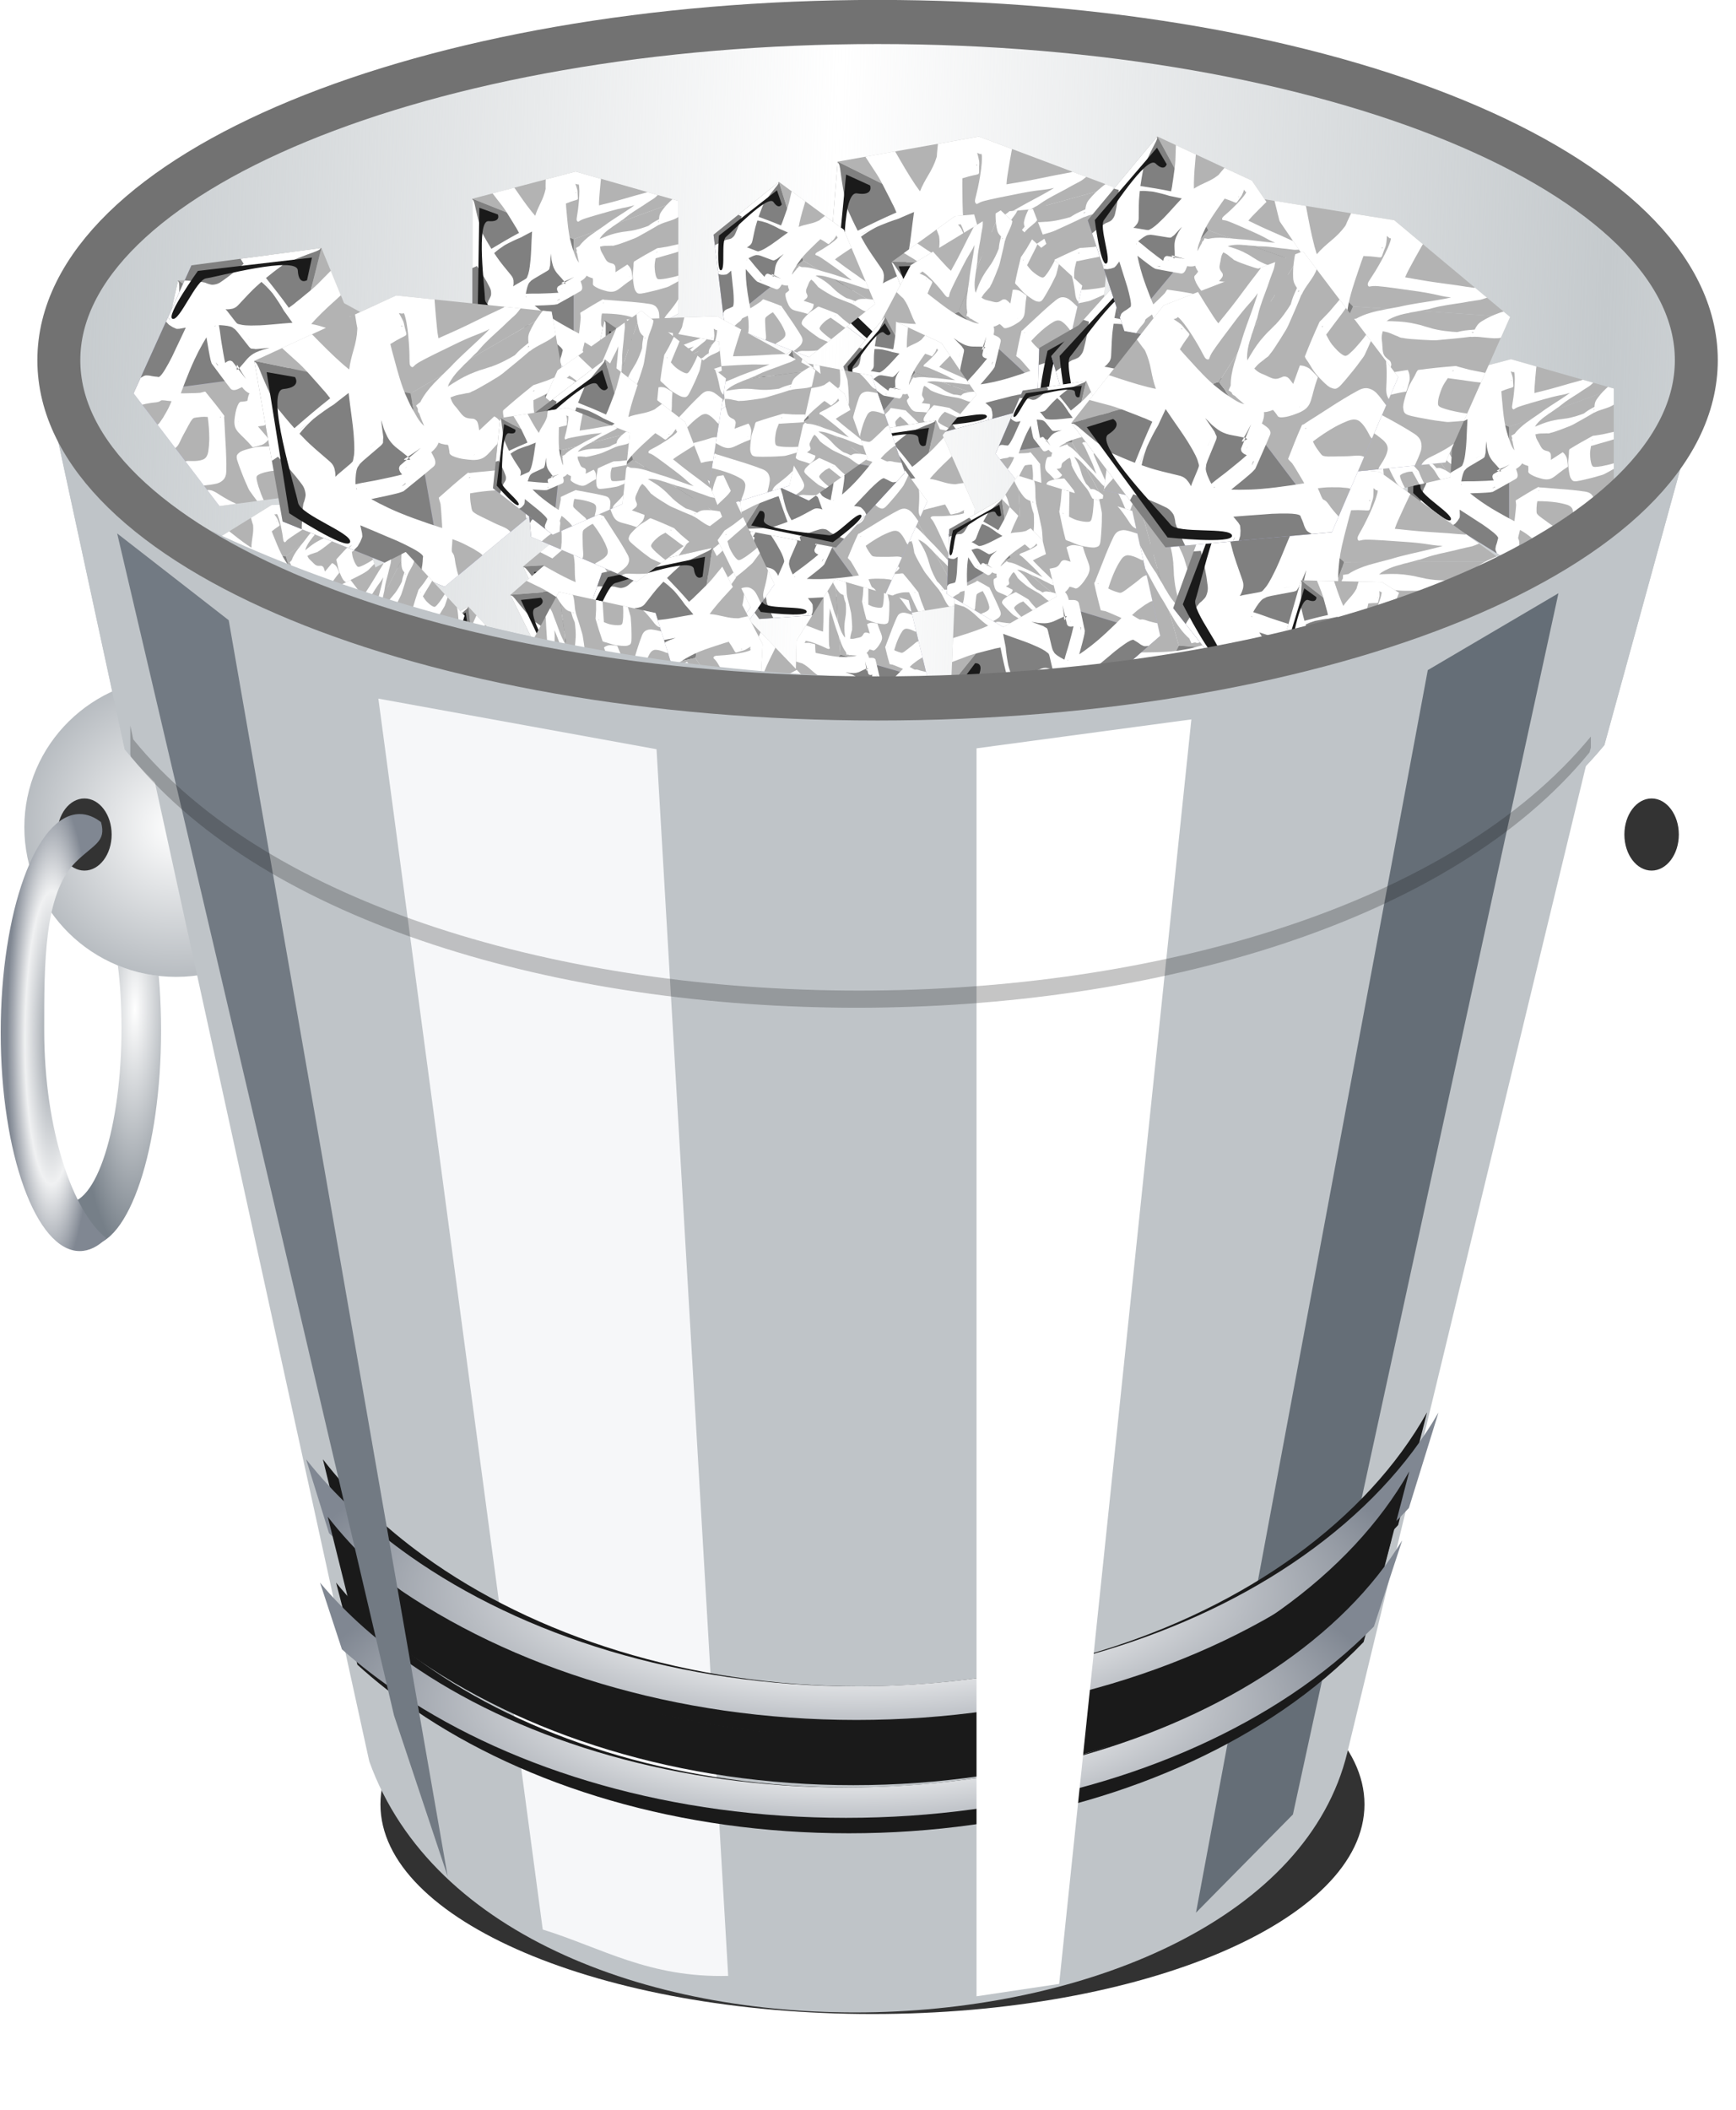
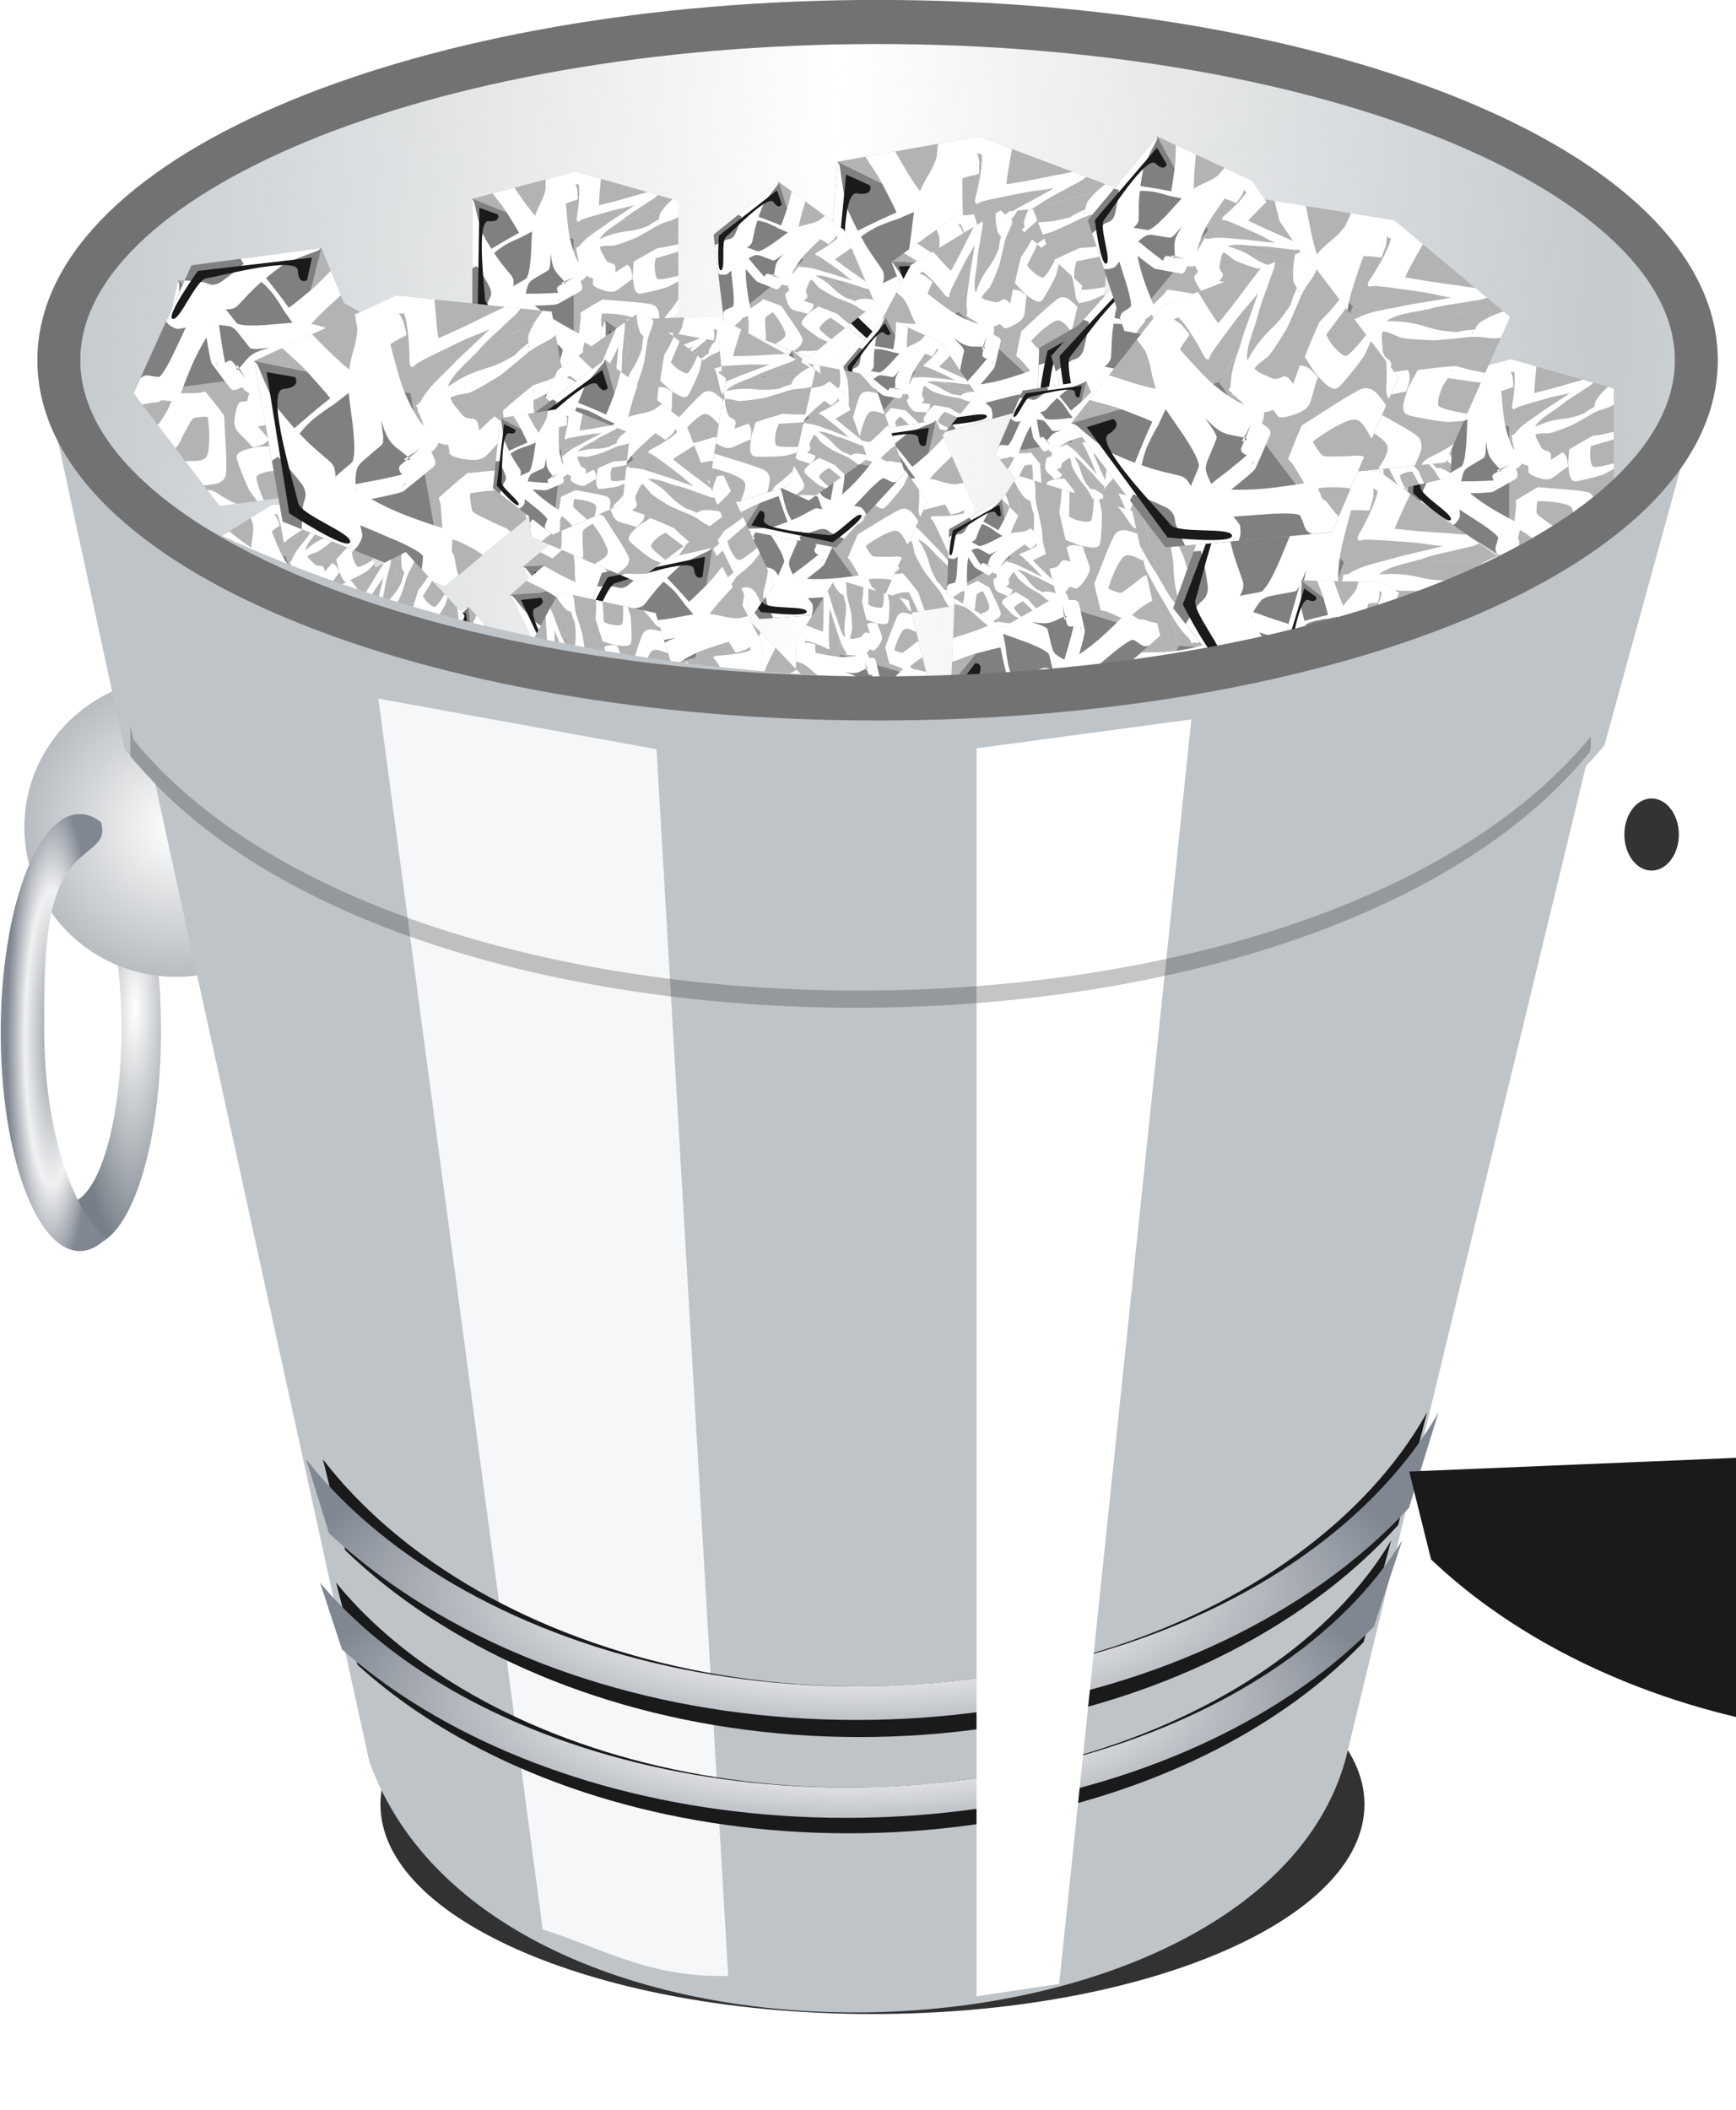
<svg xmlns="http://www.w3.org/2000/svg" xmlns:ns1="http://sodipodi.sourceforge.net/DTD/sodipodi-0.dtd" xmlns:ns2="http://www.inkscape.org/namespaces/inkscape" xmlns:xlink="http://www.w3.org/1999/xlink" id="svg2" ns1:docname="no ice bucket challenge.svg" viewBox="0 0 129.84 157.8" version="1.1" ns2:version="0.48.4 r9939">
  <defs id="defs4">
    <linearGradient id="linearGradient3947">
      <stop id="stop3949" style="stop-color:#9198a0" offset="0" />
      <stop id="stop3951" style="stop-color:#f0f1f2" offset=".598" />
      <stop id="stop3953" style="stop-color:#808792" offset="1" />
    </linearGradient>
    <linearGradient id="linearGradient3904">
      <stop id="stop3906" style="stop-color:#ffffff" offset="0" />
      <stop id="stop3908" style="stop-color:#767f88" offset="1" />
    </linearGradient>
    <linearGradient id="linearGradient3820">
      <stop id="stop3822" style="stop-color:#9198a0" offset="0" />
      <stop id="stop3828" style="stop-color:#f0f1f2" offset=".381" />
      <stop id="stop3824" style="stop-color:#808792" offset="1" />
    </linearGradient>
    <filter id="filter3812" height="1.127" width="1.464" color-interpolation-filters="sRGB" y="-.063" x="-.232" ns2:collect="always">
      <feGaussianBlur id="feGaussianBlur3814" stdDeviation="8.804" ns2:collect="always" />
    </filter>
    <filter id="filter3816" height="1.122" width="1.445" color-interpolation-filters="sRGB" y="-.061" x="-.223" ns2:collect="always">
      <feGaussianBlur id="feGaussianBlur3818" stdDeviation="8.765" ns2:collect="always" />
    </filter>
    <filter id="filter3838" ns2:collect="always" color-interpolation-filters="sRGB">
      <feGaussianBlur id="feGaussianBlur3840" stdDeviation="3.08" ns2:collect="always" />
    </filter>
    <filter id="filter3874" height="1.168" width="1.996" color-interpolation-filters="sRGB" y="-.084" x="-.498" ns2:collect="always">
      <feGaussianBlur id="feGaussianBlur3876" stdDeviation="11.622" ns2:collect="always" />
    </filter>
    <filter id="filter3890" height="1.079" width="1.323" color-interpolation-filters="sRGB" y="-.04" x="-.161" ns2:collect="always">
      <feGaussianBlur id="feGaussianBlur3892" stdDeviation="5.795" ns2:collect="always" />
    </filter>
    <filter id="filter3969" height="1.252" width="1.334" color-interpolation-filters="sRGB" y="-.126" x="-.167" ns2:collect="always">
      <feGaussianBlur id="feGaussianBlur3971" stdDeviation="0.986" ns2:collect="always" />
    </filter>
    <filter id="filter4111" ns2:collect="always" color-interpolation-filters="sRGB">
      <feGaussianBlur id="feGaussianBlur4113" stdDeviation="3.626" ns2:collect="always" />
    </filter>
    <filter id="filter4159" height="1.182" width="1.602" color-interpolation-filters="sRGB" y="-.091" x="-.301" ns2:collect="always">
      <feGaussianBlur id="feGaussianBlur4161" stdDeviation="2.808" ns2:collect="always" />
    </filter>
    <filter id="filter4745" ns2:collect="always" color-interpolation-filters="sRGB">
      <feGaussianBlur id="feGaussianBlur4747" stdDeviation="2.661" ns2:collect="always" />
    </filter>
    <filter id="filter4783" height="1.451" width="1.228" color-interpolation-filters="sRGB" y="-.226" x="-.114" ns2:collect="always">
      <feGaussianBlur id="feGaussianBlur4785" stdDeviation="12.183" ns2:collect="always" />
    </filter>
    <linearGradient id="linearGradient6999" y2="103.17" spreadMethod="reflect" gradientUnits="userSpaceOnUse" x2="-717.1" y1="96.815" x1="-914.91" ns2:collect="always">
      <stop id="stop4241" style="stop-color:#c5cacd" offset="0" />
      <stop id="stop4243" style="stop-color:#c5cacd;stop-opacity:0" offset="1" />
    </linearGradient>
    <radialGradient id="radialGradient7001" xlink:href="#linearGradient3904" gradientUnits="userSpaceOnUse" cy="197.87" cx="-944.78" gradientTransform="matrix(.387 .015 -.03 1.623 -499.16 -49.067)" r="39.54" ns2:collect="always" />
    <radialGradient id="radialGradient7003" xlink:href="#linearGradient3904" gradientUnits="userSpaceOnUse" cy="208.3" cx="-866.58" gradientTransform="matrix(1 0 0 .986 0 2.893)" r="39.54" ns2:collect="always" />
    <radialGradient id="radialGradient7005" xlink:href="#linearGradient3947" gradientUnits="userSpaceOnUse" cy="203.49" cx="-986.37" gradientTransform="matrix(.296 .004 -.005 1.615 -599.37 -59.346)" r="39.54" ns2:collect="always" />
    <radialGradient id="radialGradient7013" xlink:href="#linearGradient3820" gradientUnits="userSpaceOnUse" cy="444.06" cx="-684.53" gradientTransform="matrix(1 0 0 .342 0 271.53)" r="144.53" ns2:collect="always" />
  </defs>
  <ns1:namedview id="base" fit-margin-left="0" ns2:zoom="1.1448345" borderopacity="1.0" ns2:current-layer="layer1" ns2:cx="370.89835" ns2:cy="101.54074" ns2:window-maximized="1" showgrid="false" fit-margin-right="0" showguides="true" bordercolor="#666666" ns2:window-x="-8" ns2:guide-bbox="true" ns2:window-y="-8" fit-margin-bottom="0" ns2:window-width="1680" ns2:pageopacity="0.0" ns2:pageshadow="2" pagecolor="#ffffff" ns2:document-units="px" ns2:window-height="987" fit-margin-top="0" />
  <g id="layer1" ns2:label="Ebene 1" ns2:groupmode="layer" transform="translate(-65.294 -61.985)">
    <g id="g6900">
      <path id="path4749" ns1:rx="128.2236" ns1:ry="64.779633" style="opacity:.943;color:#000000;filter:url(#filter4783);fill:#1a1a1a" ns1:type="arc" d="m-550.29 480.03c0 35.777-57.408 64.78-128.22 64.78-70.816 0-128.22-29.003-128.22-64.78s57.408-64.78 128.22-64.78c70.816 0 128.22 29.003 128.22 64.78z" transform="matrix(.287 0 0 .242 325.28 80.746)" ns1:cy="480.03079" ns1:cx="-678.51654" />
      <path id="path2996" ns1:rx="207.58441" ns1:ry="83.473099" style="color:#000000;fill:url(#linearGradient6999)" ns1:type="arc" d="m-499.74 96.815c0 46.101-92.939 83.473-207.58 83.473-114.65 0-207.58-37.372-207.58-83.473s92.939-83.473 207.58-83.473c114.65 0 207.58 37.372 207.58 83.473z" transform="matrix(.292 0 0 .308 336.76 59.685)" ns1:cy="96.814873" ns1:cx="-707.32465" />
      <g id="g3973" transform="matrix(.287 0 0 .287 325.28 63.431)">
        <path id="path3790" d="m-882.62 319.43c10.335 0 18.719-25.067 18.719-55.997s-8.385-55.997-18.719-55.997c-1.753 0-4.436 8.52-6.045 9.869 8.876 4.106 14.46 21.253 14.46 45.517 0 25.682-6.533 46.71-14.742 45.512 1.979 2.131 4.103 11.095 6.327 11.095z" ns1:nodetypes="ssscscs" style="color:#000000;fill:url(#radialGradient7001)" ns2:connector-curvature="0" />
        <path id="path3894" ns1:rx="39.53989" ns1:ry="38.990723" style="color:#000000;fill:#ffffff" ns1:type="arc" d="m-827.04 208.3c0 21.534-17.703 38.991-39.54 38.991s-39.54-17.457-39.54-38.991 17.703-38.991 39.54-38.991 39.54 17.457 39.54 38.991z" transform="translate(6.59 2.197)" ns1:cy="208.29539" ns1:cx="-866.58258" />
        <path id="path3781" ns1:rx="39.53989" ns1:ry="38.990723" style="opacity:.522;color:#000000;fill:url(#radialGradient7003)" ns1:type="arc" d="m-827.04 208.3c0 21.534-17.703 38.991-39.54 38.991s-39.54-17.457-39.54-38.991 17.703-38.991 39.54-38.991 39.54 17.457 39.54 38.991z" transform="translate(6.59 2.197)" ns1:cy="208.29539" ns1:cx="-866.58258" />
-         <path id="path3955" ns1:rx="7.0955553" ns1:ry="9.3968163" style="color:#000000;filter:url(#filter3969);fill:#333333" ns1:type="arc" d="m-874.86 213.55c0 5.19-3.177 9.397-7.096 9.397s-7.096-4.207-7.096-9.397 3.177-9.397 7.096-9.397 7.096 4.207 7.096 9.397z" transform="translate(-1.918 -1.151)" ns1:cy="213.55247" ns1:cx="-881.95837" />
        <path id="path3783" ns1:nodetypes="ssscsscs" style="color:#000000;fill:url(#radialGradient7005)" ns2:connector-curvature="0" d="m-885.1 320.93c-11.369 0-20.593-25.485-20.593-56.93s9.224-56.93 20.593-56.93c1.929 0 3.781 0.729 5.551 2.101 1.462 5.242-1.967 5.767-6.68 10.494-8.219 8.244-8.129 26.425-8.129 43.715 0 26.11 7.553 47.489 16.218 54.204-2.177 2.167-4.514 3.347-6.96 3.347z" />
      </g>
      <g id="g3980" transform="matrix(-.287 0 0 .287 -64.85 63.431)">
        <path id="path3982" ns1:nodetypes="ssscscs" style="color:#000000;fill:url(#radialGradient7001)" ns2:connector-curvature="0" d="m-882.62 319.43c10.335 0 18.719-25.067 18.719-55.997s-8.385-55.997-18.719-55.997c-1.753 0-4.436 8.52-6.045 9.869 8.876 4.106 14.46 21.253 14.46 45.517 0 25.682-6.533 46.71-14.742 45.512 1.979 2.131 4.103 11.095 6.327 11.095z" />
        <path id="path3984" ns1:rx="39.53989" ns1:ry="38.990723" style="color:#000000;fill:#ffffff" ns1:type="arc" d="m-827.04 208.3c0 21.534-17.703 38.991-39.54 38.991s-39.54-17.457-39.54-38.991 17.703-38.991 39.54-38.991 39.54 17.457 39.54 38.991z" transform="translate(6.59 2.197)" ns1:cy="208.29539" ns1:cx="-866.58258" />
        <path id="path3986" ns1:rx="39.53989" ns1:ry="38.990723" style="opacity:.522;color:#000000;fill:url(#radialGradient7003)" ns1:type="arc" d="m-827.04 208.3c0 21.534-17.703 38.991-39.54 38.991s-39.54-17.457-39.54-38.991 17.703-38.991 39.54-38.991 39.54 17.457 39.54 38.991z" transform="translate(6.59 2.197)" ns1:cy="208.29539" ns1:cx="-866.58258" />
        <path id="path3988" ns1:rx="7.0955553" ns1:ry="9.3968163" style="color:#000000;filter:url(#filter3969);fill:#333333" ns1:type="arc" d="m-874.86 213.55c0 5.19-3.177 9.397-7.096 9.397s-7.096-4.207-7.096-9.397 3.177-9.397 7.096-9.397 7.096 4.207 7.096 9.397z" transform="translate(-1.918 -1.151)" ns1:cy="213.55247" ns1:cx="-881.95837" />
        <path id="path3990" d="m-885.1 320.93c-11.369 0-20.593-25.485-20.593-56.93s9.224-56.93 20.593-56.93c1.929 0 3.781 0.729 5.551 2.101 1.462 5.242-1.967 5.767-6.68 10.494-8.219 8.244-8.129 26.425-8.129 43.715 0 26.11 7.553 47.489 16.218 54.204-2.177 2.167-4.514 3.347-6.96 3.347z" ns1:nodetypes="ssscsscs" style="color:#000000;fill:url(#radialGradient7005)" ns2:connector-curvature="0" />
      </g>
      <path id="path3770" style="color:#000000;fill:#bfc4c8" ns2:connector-curvature="0" d="m192.23 92.486c-27.812 30.396-96.784 22.58-122.65 2.207l5.041 23.332c0.694 0.844 1.45 1.653 2.252 2.44l16.039 73.227c9.493 26.453 67.204 23.788 73.146-0.637l17.851-73.792c0.48-0.509 0.942-1.03 1.381-1.561l6.934-25.216z" />
      <g id="g4247" transform="matrix(.126 0 0 .126 147.05 7.383)">
        <path id="path4249" style="fill-rule:evenodd;color:#000000;fill:#afafde" ns2:connector-curvature="0" d="m186.79 728.82 60.141 37.466 62.116-35.47-60.986-27.171z" />
        <path id="path4251" style="fill-rule:evenodd;color:#000000;fill:#b3b3b3" ns2:connector-curvature="0" d="m186.79 662.67 60.141 24.013 62.116-22.734-60.986-17.415z" />
        <path id="path4253" style="fill-rule:evenodd;color:#000000;fill:#b3b3b3" ns2:connector-curvature="0" d="m246.93 686.68v79.599l62.116-35.47v-66.863z" />
        <path id="path4255" style="fill-rule:evenodd;color:#000000;fill:#808080" ns2:connector-curvature="0" d="m186.79 662.67 60.141 24.013v79.599l-60.141-37.466z" />
        <path id="path4257" style="color:#000000;filter:url(#filter4111);fill:#ffffff" ns2:connector-curvature="0" d="m248.06 646.53-17.75 4.688c-0.002 1.033 0.019-1.062-0.062 3.969-0.003 0.519 0.027 1.043 0.031 1.562-0.041 0.217-0.077 0.441-0.125 0.656-0.595 2.691-1.621 5.256-2.844 7.719-1.207 2.486-2.404 4.998-3.188 7.656-0.144-0.155-0.29-0.319-0.438-0.469-0.609-0.726-1.219-1.417-1.812-2.156-3.622-4.514-6.873-9.301-10.156-14.062l-12.94 3.4c0.185 0.24 0.378 0.479 0.562 0.719 0.831 1.068 1.637 2.121 2.469 3.188 2.471 3.168 2.997 3.705 5.188 7.062 0.703 1.078 1.357 2.185 2.031 3.281 3.227 5.244 0.451 0.64 3.25 5.312 0.857 1.218 1.489 2.595 2.219 3.906-5.568 2.971-11.007 6.166-16.406 9.438-1.855-2.973-3.583-6.028-5.281-9.094-2.043-5.627-3.365-11.473-4.625-17.312-0.034-0.162-0.06-0.29-0.094-0.438 0.039-0.045 0.056-0.09 0-0.062-0.013 0.006-0.019 0.025-0.031 0.031-0.349-1.495-0.72-2.27-1.281-2.469v40.781c0.862-0.382 2.005-0.906 2.719-1.219 0.195 0.299 0.338 0.5 0.562 0.844 2.471 3.663 4.844 7.413 6.812 11.375 0.567 1.022 0.963 2.086 1.031 3.25 0.058 1.069 0.095 1.797-0.375 2.781-0.22 0.519-0.445 1.038-0.719 1.531-0.279 0.501-0.323 0.415-0.531 0.969-0.079 0.209-0.124 0.411-0.188 0.625-0.084 0.222-0.194 0.457-0.25 0.688-0.187 0.77-0.235 1.57-0.406 2.344-0.235 1.06-0.534 1.888-0.812 2.938-0.136 0.512-0.25 1.047-0.375 1.562-0.109 0.533-0.193 1.063-0.312 1.594-0.01 0.042-0.021 0.083-0.031 0.125l17.29 10.75c0.593-0.333 1.187-0.67 1.781-1-0.17 0.136-0.759 0.584-1.031 0.719-0.243 0.121-0.503 0.202-0.75 0.281l2.062 1.312c0.867-0.619 1.587-1.153 1.75-1.25 0.153-0.181 1.224-1.407 1.406-1.656 0.173-0.237 0.309-0.504 0.469-0.75 0.119-0.182 0.606-0.878 0.688-1.125 0.072-0.22 0.058-0.459 0.094-0.688 0.022-0.239 0.059-0.478 0.062-0.719 0.006-0.398-0.079-1.82-0.094-2.125-0.019-0.398-0.051-0.789-0.062-1.188 3.438 2.172 6.838 4.413 10.25 6.625 4.903 3.178 2.051 1.231 6.406 4.312 1.734 1.344 3.585 2.611 5.125 4.188 0.288 0.295 0.833 0.942 1.031 1.375 0.055 0.119 0.066 0.278 0.094 0.406-0.078 0.211-0.169 0.404-0.219 0.625-0.209 0.933-0.402 1.844-0.719 2.75-0.407 0.964-0.617 1.964-0.719 3 0.011 0.772 0.357 1.438 0.656 2.125 0.06 0.166 0.105 0.332 0.156 0.5l7.312 4.562 6.281-3.594c-0.132-1.111-0.227-2.219-0.25-3.344-0.015-0.54-0.059-1.085-0.062-1.625-0.007-1.274 0.243-2.787-0.219-4-0.219-0.44-0.477-0.827-0.344-1.344 0.12-0.899 0.405-1.778 0.625-2.656 0.121-0.494 0.221-0.976 0.344-1.469 0.032-0.129 0.057-0.274 0.094-0.406 1.143 0.65 2.289 1.319 3.375 2.062 1.117 0.765 1.893 1.396 2.969 2.219 0.45 0.344 0.892 0.69 1.344 1.031 0.379 0.355 0.774 0.711 1.156 1.062 0.276 0.254 0.564 0.501 0.844 0.75 0.186 0.165 0.364 0.315 0.531 0.5 0.248 0.275 0.465 0.579 0.656 0.906l12.812-7.312c-0.873-1.617-2.232-2.318-3.969-3.469-1.562-0.978-3.01-2.108-4.5-3.188-1.23-0.891-2.462-1.748-3.656-2.688-0.56-0.565-1.428-1.112-1.656-1.938-0.057-0.205-0.088-0.8-0.094-0.969-0.038-1.516 0.014-3.058 0.219-4.562 0.058-0.423 0.171-0.955 0.281-1.469 3.766-0.002 7.523 0.196 11.25 0.719 1.04 0.146 2.059 0.382 3.094 0.562 2.1 0.593 4.959 0.847 6.219 2.938 0.481 0.798 0.477 1.356 0.625 2.25 0.201 2.098-0.138 4.191-0.5 6.25-0.067 0.442-0.069 0.924 0.062 1.344l13.281-7.562c-0.006-0.136 0.004-0.269 0-0.406 0.039-2.135 0.091-4.281-0.156-6.406-0.122-0.483-0.198-0.972-0.375-1.438-0.36-0.945-1.056-2.074-1.875-2.688-1.901-1.425-4.519-1.291-6.719-1.719-3.14-0.349-3.989-0.467-7.219-0.75-4.462-0.391-8.947-0.637-13.406-1.062-0.597-0.034-1.184-0.092-1.781-0.125-0.404-0.022-0.817-0.013-1.219-0.062-0.281-0.035-0.563-0.323-0.812-0.188-4.501 2.449-8.887 5.156-13.25 7.844-0.107 0.066-0.057 0.249-0.062 0.375-0.008 0.157 0.016 0.312 0.031 0.469 0.091 0.602 0.178 1.205 0.219 1.812-0.049 1.123-0.189 2.224-0.281 3.344-0.173 1.688-0.348 3.379-0.562 5.062-0.054 0.427-0.14 0.853-0.188 1.281-0.002 0.021 0.002 0.042 0 0.062-1.726-0.958-3.504-1.836-5.219-2.812-3.641-2.017-7.275-4.067-10.781-6.312-2.917-1.868-4.681-3.117-7.438-5.188-0.972-0.73-1.915-1.505-2.875-2.25 0.569-0.018 0.839-0.04 2.531-0.094 2.938-0.093 3.881-0.107 6.719-0.281 0.822-0.05 1.619-0.091 2.438-0.188 0.591-0.07 1.195-0.207 1.781-0.312 4.581-2.575 9.193-5.048 13.719-7.719 1.272-0.75 1.177-2.366 0.844-3.562-0.218-0.788-0.474-1.571-0.75-2.344 1.529-0.859 2.824-1.913 3.625-3.312 0.694 0.553 1.506 0.883 2.344 1.188 0.241 0.165 1.179 0.191 1.281 0.5 0.086 0.756 0.084 1.521 0.062 2.281 0.064 0.391-0.176 0.903 0 1.281 0.359 0.771 1.064 1.14 1.75 1.562 2.113 1.25 4.514 1.897 6.875 2.5 5.931 1.168 6.406-1.889 14.812-7.281 0.142-0.091-0.206-2.601-0.25-2.875-0.126-0.806-0.18-1.657-0.438-2.438-0.183-0.553-0.472-1.043-0.781-1.531-0.337-0.606-0.798-1.108-1.312-1.562-0.088-0.067-0.193-0.12-0.281-0.188l-6.969 4.531c-0.01-0.27 0.027-0.545 0-0.812-0.028-1.002 0.097-2.046-0.25-3-0.489-0.867-1.057-1.307-2.062-1.438-0.82-0.214-1.661-0.445-2.344-0.969-0.804-0.6-1.277-1.513-1.75-2.375-0.491-0.875-0.888-1.784-1.438-2.625-0.528-0.856-0.964-1.786-1.156-2.781-0.086-0.384-0.15-0.771-0.219-1.156 0.822-0.173 1.655-0.367 2.281-0.438 1.402-0.158 2.847-0.022 4.25-0.156 0.814 0.049 1.584 0.116 2.344-0.25 2.416-0.505 4.697-1.536 7.031-2.312 0.566-0.218 3.948-1.509 4.438-1.719 0.75-0.321 1.507-0.632 2.219-1.031 4.104-2.301 8.195-4.538 12.188-6.969 0.108-0.016 0.204-0.045 0.312-0.062 3.232-1.855 8.557-2.558 11.438-4.688v-9.562l-3.438-0.969c-0.585 0.434-1.091 0.964-1.625 1.469-1.925 1.82-3.636 3.848-5.125 6.031-0.989 1.414-1.179 2.724-1.25 4.344-3.417 1.854-3.969 2.148-6.312 3.938-0.6 0.234-1.199 0.439-2.031 0.75-1.94 0.663-3.903 1.278-5.906 1.719-0.742 0.108-1.443 0.333-2.188 0.438-0.216 0.016-0.441 0.036-0.656 0.062-0.866 0.105-1.729 0.263-2.594 0.375-2.196 0.285-1.429 0.105-3.844 0.594-0.768 0.155-1.548 0.329-2.312 0.5-3.2 0.786-6.252 2.038-9.281 3.312-0.005 0.146-0.097 0.168-0.219 0.188 0.007-0.013 0.024-0.018 0.031-0.031 0.198-0.356 0.4-0.735 0.594-1.094 1.403-1.829 3.119-3.41 4.969-4.781 1.719-1.186 0.866-0.575 2.5-1.812 1.659-0.988 3.15-2.207 4.75-3.281 2.057-1.381 0.434-0.141 2.562-1.875 3.292-2.724 6.989-4.87 10.562-7.188 0.776-0.503 1.545-1.047 2.312-1.562 0.727-0.471 1.459-0.937 2.188-1.406 0.646-0.416 1.32-0.793 1.938-1.25 0.553-0.41 1.053-0.881 1.562-1.344 0.22-0.2 0.445-0.387 0.656-0.594l-6.375-1.812c-0.089 0.076-0.194 0.176-0.281 0.25-2.25 0.68-4.548 1.254-6.812 1.875-4.218 1.186-8.386 2.483-12.625 3.594-0.857 0.225-3.659 0.941-4.656 1.188-1.201 0.304-2.435 0.559-3.625 0.906-0.186 0.054-0.348 0.091-0.531 0.156-0.005-0.148-0.029-0.29-0.031-0.438-0.021-1.456 0.019-1.685 0.094-3.219 0.273-3.72 0.588-7.445 0.969-11.156 0.036-0.328 0.087-0.643 0.125-0.969l-15.094-4.312zm-0.125 7.25c0.331 0.121 0.67 0.218 1 0.344 0.149 0.027 0.318 0.091 0.469 0.094 0.272 0.006 0.315-0.383 0.5 0 0.175 0.343 0.206 0.713 0.25 1.094 0.111 0.967 0.128 1.934 0.156 2.906-0.012 3.679-0.357 7.351-0.812 11-0.305 2.11-0.199 1.493-0.531 3.469-0.069 0.41-0.123 0.808-0.188 1.219-0.139 0.882-0.29 2.027 0.812 2.438 0.532-0.213 0.903-0.572 1.406-0.844 1.357-0.733 2.898-1.122 4.344-1.625 2.761-0.879 5.526-1.645 8.312-2.438 3.074-0.874 6.145-1.799 9.25-2.562 0.853-0.2 1.706-0.408 2.562-0.594 2.487-0.539 4.999-0.888 7.406-1.75 0.055-0.018 0.128-0.043 0.188-0.062-1.553 1.275-3.289 2.325-4.938 3.469-4.495 2.991-9.137 5.755-13.438 9.031-2.535 1.735-5.066 3.46-7.562 5.25-2.547 1.913-4.974 4.022-6.875 6.594l-1.969 1.094c0.249 0.478 0.394 0.984 0.5 1.5 0.002 0.01-0.002 0.021 0 0.031-0.075 0.226-0.145 0.441-0.156 0.656-0.02 0.393 0.15 0.859 0.406 1.25 0.132 1.324 0.493 2.603 0.75 3.906 0.099 0.454 0.194 0.925 0.312 1.375-0.194-0.235-0.379-0.485-0.562-0.75-0.928-1.337-1.556-2.869-2.062-4.406-0.377-1.095-0.794-2.183-1.156-3.281-0.598-1.813-1.01-3.689-1.5-5.531-0.171-0.873-0.38-1.748-0.531-2.625-0.904-5.229-1.242-10.506-1.75-15.781-0.061-0.901-0.13-1.818-0.188-2.719 8.364-3.46 7.19-0.908 6.938-5.688-0.033-0.838-0.014-1.673-0.188-2.5-0.294-1.215-0.728-2.389-1.156-3.562zm0.219 5.156c0.156-0.086 0.2 0.322 0.188 0.5-0.006 0.088-0.159-0.091-0.219-0.156-0.062-0.068-0.102-0.145-0.156-0.219 0.065-0.036 0.122-0.089 0.188-0.125zm49.469 17.031c-0.003 0.155-0.025 0.312-0.094 0.406-0.107 0.145-0.716 0.063-0.562-0.031 0.214-0.131 0.441-0.244 0.656-0.375zm-2.219 2.75c-0.374 0.214-0.604 0.338-1 0.562 0.275-0.173 0.646-0.411 0.844-0.5 0.054-0.024 0.101-0.043 0.156-0.062zm-73.16 3.4c-0.014 0.3-0.048 0.606-0.062 0.906-0.114 2.622-0.051 1.236-0.219 4.125-0.179 3.82-0.267 7.625-0.594 11.438-0.311 2.839-0.568 6.032-1.375 8.781-0.09 0.308-0.552 1.508-0.719 1.938-0.111 0.187-0.201 0.398-0.344 0.562-0.035 0.04-0.677 0.484-0.75 0.531-0.163 0.106-0.669 0.409-0.5 0.312-1.825 1.053-3.65 2.123-5.469 3.188-0.287 0.168-0.745 0.489-1.219 0.812 0.028-0.082 0.068-0.167 0.094-0.25 0.241-1.117 0.22-2.24 0.125-3.375-0.264-1.531-0.843-2.345-1.844-3.531-2.79-3.495-5.782-6.85-8.25-10.594-0.467-0.676-0.91-1.354-1.375-2.031 1.74-1.569 3.629-2.962 5.594-4.25 0.536-0.339 0.597-0.391 0.969-0.625 2.184-1.161 1.247-0.685 4.875-2.469 0.845-0.381 1.683-0.784 2.531-1.156 0.689-0.303 1.401-0.516 2.062-0.875 0.553-0.3 1.105-0.604 1.656-0.906 1.6-0.844 3.209-1.693 4.812-2.531zm86.812 7.531c-2.193 0.513-4.396 0.985-6.594 1.469-1.584 0.258-3.167 0.485-4.75 0.75-0.437 0.073-0.923 0.039-1.312 0.25-4.579 2.481-9.1 5.045-13.531 7.781-0.288 0.178-0.335 0.93-0.375 1.25-0.02 1.032-0.044 2.07-0.188 3.094-0.229 1.794-0.396 3.629-0.219 5.438 0.107 1.178 0.224 2.331 0.406 3.5 0.105 0.674 0.292 1.839 0.469 2.5 0.103 0.385 0.25 0.747 0.375 1.125 0.356 0.594 0.806 1.446 1.406 1.844 0.654 0.433 1.677 0.361 2.375 0.281 0.953-0.109 3.244-0.637 4.062-0.812 3.069-0.713 6.118-1.426 9.125-2.375 1.064-0.336 2.197-0.55 3.188-1.062 1.876-0.972 3.72-2 5.562-3.031v-3.344c-2.367 0.745-4.774 1.257-7.219 1.719-1.177 0.171-2.169 0.351-3.344 0.406-0.609 0.029-1.558 0.084-2.031-0.438-0.157-0.172-0.253-0.395-0.375-0.594-0.859-2.028-0.974-4.265-1.094-6.438-0.046-1.672 0.299-3.297 0.562-4.938 0.208-0.058 0.418-0.097 0.625-0.156 1.709-0.485 3.419-1.006 5.125-1.5 1.766-0.511 3.555-0.96 5.312-1.5 0.662-0.203 1.611-0.511 2.438-0.781v-4.438zm-104.97 1.562c-1.256 0.717-2.679 1.544-4.406 2.5-0.974 0.539 1.901-1.148 2.875-1.688 0.508-0.282 1.014-0.547 1.531-0.812zm92.5 2.969c0.122-0.01 0.195-0.012 0.125 0.031-0.226 0.14-0.46 0.268-0.688 0.406 0.012-0.051 0.018-0.106 0.031-0.156 0.059-0.08 0.064-0.182 0.156-0.219 0.077-0.03 0.253-0.053 0.375-0.062zm-63.312 1.062c0.017 0.108 0.059 0.177 0.312 2 0.076 0.547 0.096 1.081 0.188 1.625 0.203 1.209 0.56 2.411 0.875 3.594 0.543 1.687 1.434 3.231 2.562 4.594 0.735 0.887 1.549 1.7 2.312 2.562 0.581 0.744 1.285 1.411 1.875 2.156 1.296-0.531 3.313-1.397 5.969-2.719-1.867 1.081-3.732 2.161-5.594 3.25 0.008 0.012 0.023 0.019 0.031 0.031 0.196 0.299 0.347 0.759 0.25 0.812-0.118 0.065-0.243-0.062-0.375-0.094-0.419-0.044-0.676-0.091-0.969-0.125-0.989 0.582-1.985 1.16-2.969 1.75-0.164 0.098-0.263 0.283-0.375 0.438-0.519 0.714-0.344 1.44-0.094 2.219 0.099 0.207 0.207 0.42 0.312 0.625 0.117 0.227 0.199 0.354 0.281 0.5-3.042 0.257-6.103 0.337-9.156 0.438-3.364 0.175-6.789-0.026-10.156 0.188 0.052-0.346 0.091-0.687 0.156-1.031 0.217-1.149 0.447-2.011 0.75-3.125 0.314-0.901 0.598-1.846 1.219-2.594 0.136-0.163 0.324-0.282 0.469-0.438 0.778-0.831 0.083-0.256 1.094-1 0.283-0.19 0.568-0.363 0.844-0.562 0.061-0.044 0.128-0.079 0.188-0.125 1.588-0.925 3.503-2.08 8.156-4.812 0.179-0.105 0.878-0.66 1-0.906 0.064-0.129 0.289-1.347 0.312-1.469 0.07-0.253 0.181-0.491 0.219-0.75 0.059-0.404 0.114-2.623 0.125-2.844 0.098-1.993 0.15-2.093 0.188-4.188zm7.438 17.688c0.354-0.208 0.708-0.418 1.062-0.625-0.119-0.178-0.242-0.363-0.375-0.531-2.035 0.833-2.297 0.969-0.688 1.156zm-10.47-9.43c0.037-0.02-0.511 0.303-1.812 1.062-2.052 1.225-1.227 0.723-1.156 0.656 1.317-0.752 2.932-1.699 2.969-1.719zm50.094 5.312c0.189-0.105-0.354 0.285-0.562 0.344-0.021 0.006-0.042-0.005-0.062 0 0.208-0.115 0.417-0.228 0.625-0.344zm-12.031 6.719c-0.01 0.018-0.019 0.049-0.031 0.062-0.111 0.131-0.619 0.303-0.469 0.219 0.167-0.094 0.333-0.188 0.5-0.281zm-27.938 0.188c-0.324 0.187-0.645 0.376-0.969 0.562 0.193-0.13 0.358-0.264 0.562-0.375 0.136-0.074 0.276-0.134 0.406-0.188zm-21.812 5.094c0.099-0.086 0.193 0.215 0.281 0.312l-0.094 0.062c-0.082-0.108-0.29-0.286-0.188-0.375zm20.094 1.312c-0.039 0.119-0.061 0.249-0.125 0.312-0.078 0.078-2.31 1.163-1.219 0.5 0.447-0.271 0.895-0.543 1.344-0.812zm70.406 0.094c-0.714 1.251-1.506 2.466-2.375 3.625-1.374 1.819-1.568 2.102-2.969 3.812-1.189 1.452-2.564 2.81-3.188 4.625-0.07 0.3-0.173 0.602-0.219 0.906-0.033 0.22-0.06 0.435-0.062 0.656l8.812-5.031v-8.594zm-44.56 2.07c0.313 0.105 0.152 0.083 0.469 0.094-0.184 0.11-0.378 0.203-0.562 0.312 0.001-0.149 0.035-0.29 0.094-0.406z" />
        <path id="path4259" d="m190.94 668.04-0.915 57.953s20.436 19.216 22.266 15.861c1.83-3.355-17.996-14.336-17.996-19.521 0-5.185-5.49-46.973 2.135-46.363 7.625 0.61 5.49-3.965 5.49-3.965z" style="color:#000000;filter:url(#filter4159);fill:#1a1a1a" ns2:connector-curvature="0" />
      </g>
      <g id="g4231" transform="matrix(.126 0 0 .126 77.087 -6.65)">
        <path id="path4030" d="m186.79 728.82 60.141 37.466 62.116-35.47-60.986-27.171z" style="fill-rule:evenodd;color:#000000;fill:#afafde" ns2:connector-curvature="0" />
        <path id="path4036" d="m186.79 662.67 60.141 24.013 62.116-22.734-60.986-17.415z" style="fill-rule:evenodd;color:#000000;fill:#b3b3b3" ns2:connector-curvature="0" />
        <path id="path4038" d="m246.93 686.68v79.599l62.116-35.47v-66.863z" style="fill-rule:evenodd;color:#000000;fill:#b3b3b3" ns2:connector-curvature="0" />
        <path id="path4040" d="m186.79 662.67 60.141 24.013v79.599l-60.141-37.466z" style="fill-rule:evenodd;color:#000000;fill:#808080" ns2:connector-curvature="0" />
        <path id="path4082" style="color:#000000;filter:url(#filter4111);fill:#ffffff" ns2:connector-curvature="0" d="m248.06 646.53-17.75 4.688c-0.002 1.033 0.019-1.062-0.062 3.969-0.003 0.519 0.027 1.043 0.031 1.562-0.041 0.217-0.077 0.441-0.125 0.656-0.595 2.691-1.621 5.256-2.844 7.719-1.207 2.486-2.404 4.998-3.188 7.656-0.144-0.155-0.29-0.319-0.438-0.469-0.609-0.726-1.219-1.417-1.812-2.156-3.622-4.514-6.873-9.301-10.156-14.062l-12.94 3.4c0.185 0.24 0.378 0.479 0.562 0.719 0.831 1.068 1.637 2.121 2.469 3.188 2.471 3.168 2.997 3.705 5.188 7.062 0.703 1.078 1.357 2.185 2.031 3.281 3.227 5.244 0.451 0.64 3.25 5.312 0.857 1.218 1.489 2.595 2.219 3.906-5.568 2.971-11.007 6.166-16.406 9.438-1.855-2.973-3.583-6.028-5.281-9.094-2.043-5.627-3.365-11.473-4.625-17.312-0.034-0.162-0.06-0.29-0.094-0.438 0.039-0.045 0.056-0.09 0-0.062-0.013 0.006-0.019 0.025-0.031 0.031-0.349-1.495-0.72-2.27-1.281-2.469v40.781c0.862-0.382 2.005-0.906 2.719-1.219 0.195 0.299 0.338 0.5 0.562 0.844 2.471 3.663 4.844 7.413 6.812 11.375 0.567 1.022 0.963 2.086 1.031 3.25 0.058 1.069 0.095 1.797-0.375 2.781-0.22 0.519-0.445 1.038-0.719 1.531-0.279 0.501-0.323 0.415-0.531 0.969-0.079 0.209-0.124 0.411-0.188 0.625-0.084 0.222-0.194 0.457-0.25 0.688-0.187 0.77-0.235 1.57-0.406 2.344-0.235 1.06-0.534 1.888-0.812 2.938-0.136 0.512-0.25 1.047-0.375 1.562-0.109 0.533-0.193 1.063-0.312 1.594-0.01 0.042-0.021 0.083-0.031 0.125l17.29 10.75c0.593-0.333 1.187-0.67 1.781-1-0.17 0.136-0.759 0.584-1.031 0.719-0.243 0.121-0.503 0.202-0.75 0.281l2.062 1.312c0.867-0.619 1.587-1.153 1.75-1.25 0.153-0.181 1.224-1.407 1.406-1.656 0.173-0.237 0.309-0.504 0.469-0.75 0.119-0.182 0.606-0.878 0.688-1.125 0.072-0.22 0.058-0.459 0.094-0.688 0.022-0.239 0.059-0.478 0.062-0.719 0.006-0.398-0.079-1.82-0.094-2.125-0.019-0.398-0.051-0.789-0.062-1.188 3.438 2.172 6.838 4.413 10.25 6.625 4.903 3.178 2.051 1.231 6.406 4.312 1.734 1.344 3.585 2.611 5.125 4.188 0.288 0.295 0.833 0.942 1.031 1.375 0.055 0.119 0.066 0.278 0.094 0.406-0.078 0.211-0.169 0.404-0.219 0.625-0.209 0.933-0.402 1.844-0.719 2.75-0.407 0.964-0.617 1.964-0.719 3 0.011 0.772 0.357 1.438 0.656 2.125 0.06 0.166 0.105 0.332 0.156 0.5l7.312 4.562 6.281-3.594c-0.132-1.111-0.227-2.219-0.25-3.344-0.015-0.54-0.059-1.085-0.062-1.625-0.007-1.274 0.243-2.787-0.219-4-0.219-0.44-0.477-0.827-0.344-1.344 0.12-0.899 0.405-1.778 0.625-2.656 0.121-0.494 0.221-0.976 0.344-1.469 0.032-0.129 0.057-0.274 0.094-0.406 1.143 0.65 2.289 1.319 3.375 2.062 1.117 0.765 1.893 1.396 2.969 2.219 0.45 0.344 0.892 0.69 1.344 1.031 0.379 0.355 0.774 0.711 1.156 1.062 0.276 0.254 0.564 0.501 0.844 0.75 0.186 0.165 0.364 0.315 0.531 0.5 0.248 0.275 0.465 0.579 0.656 0.906l12.812-7.312c-0.873-1.617-2.232-2.318-3.969-3.469-1.562-0.978-3.01-2.108-4.5-3.188-1.23-0.891-2.462-1.748-3.656-2.688-0.56-0.565-1.428-1.112-1.656-1.938-0.057-0.205-0.088-0.8-0.094-0.969-0.038-1.516 0.014-3.058 0.219-4.562 0.058-0.423 0.171-0.955 0.281-1.469 3.766-0.002 7.523 0.196 11.25 0.719 1.04 0.146 2.059 0.382 3.094 0.562 2.1 0.593 4.959 0.847 6.219 2.938 0.481 0.798 0.477 1.356 0.625 2.25 0.201 2.098-0.138 4.191-0.5 6.25-0.067 0.442-0.069 0.924 0.062 1.344l13.281-7.562c-0.006-0.136 0.004-0.269 0-0.406 0.039-2.135 0.091-4.281-0.156-6.406-0.122-0.483-0.198-0.972-0.375-1.438-0.36-0.945-1.056-2.074-1.875-2.688-1.901-1.425-4.519-1.291-6.719-1.719-3.14-0.349-3.989-0.467-7.219-0.75-4.462-0.391-8.947-0.637-13.406-1.062-0.597-0.034-1.184-0.092-1.781-0.125-0.404-0.022-0.817-0.013-1.219-0.062-0.281-0.035-0.563-0.323-0.812-0.188-4.501 2.449-8.887 5.156-13.25 7.844-0.107 0.066-0.057 0.249-0.062 0.375-0.008 0.157 0.016 0.312 0.031 0.469 0.091 0.602 0.178 1.205 0.219 1.812-0.049 1.123-0.189 2.224-0.281 3.344-0.173 1.688-0.348 3.379-0.562 5.062-0.054 0.427-0.14 0.853-0.188 1.281-0.002 0.021 0.002 0.042 0 0.062-1.726-0.958-3.504-1.836-5.219-2.812-3.641-2.017-7.275-4.067-10.781-6.312-2.917-1.868-4.681-3.117-7.438-5.188-0.972-0.73-1.915-1.505-2.875-2.25 0.569-0.018 0.839-0.04 2.531-0.094 2.938-0.093 3.881-0.107 6.719-0.281 0.822-0.05 1.619-0.091 2.438-0.188 0.591-0.07 1.195-0.207 1.781-0.312 4.581-2.575 9.193-5.048 13.719-7.719 1.272-0.75 1.177-2.366 0.844-3.562-0.218-0.788-0.474-1.571-0.75-2.344 1.529-0.859 2.824-1.913 3.625-3.312 0.694 0.553 1.506 0.883 2.344 1.188 0.241 0.165 1.179 0.191 1.281 0.5 0.086 0.756 0.084 1.521 0.062 2.281 0.064 0.391-0.176 0.903 0 1.281 0.359 0.771 1.064 1.14 1.75 1.562 2.113 1.25 4.514 1.897 6.875 2.5 5.931 1.168 6.406-1.889 14.812-7.281 0.142-0.091-0.206-2.601-0.25-2.875-0.126-0.806-0.18-1.657-0.438-2.438-0.183-0.553-0.472-1.043-0.781-1.531-0.337-0.606-0.798-1.108-1.312-1.562-0.088-0.067-0.193-0.12-0.281-0.188l-6.969 4.531c-0.01-0.27 0.027-0.545 0-0.812-0.028-1.002 0.097-2.046-0.25-3-0.489-0.867-1.057-1.307-2.062-1.438-0.82-0.214-1.661-0.445-2.344-0.969-0.804-0.6-1.277-1.513-1.75-2.375-0.491-0.875-0.888-1.784-1.438-2.625-0.528-0.856-0.964-1.786-1.156-2.781-0.086-0.384-0.15-0.771-0.219-1.156 0.822-0.173 1.655-0.367 2.281-0.438 1.402-0.158 2.847-0.022 4.25-0.156 0.814 0.049 1.584 0.116 2.344-0.25 2.416-0.505 4.697-1.536 7.031-2.312 0.566-0.218 3.948-1.509 4.438-1.719 0.75-0.321 1.507-0.632 2.219-1.031 4.104-2.301 8.195-4.538 12.188-6.969 0.108-0.016 0.204-0.045 0.312-0.062 3.232-1.855 8.557-2.558 11.438-4.688v-9.562l-3.438-0.969c-0.585 0.434-1.091 0.964-1.625 1.469-1.925 1.82-3.636 3.848-5.125 6.031-0.989 1.414-1.179 2.724-1.25 4.344-3.417 1.854-3.969 2.148-6.312 3.938-0.6 0.234-1.199 0.439-2.031 0.75-1.94 0.663-3.903 1.278-5.906 1.719-0.742 0.108-1.443 0.333-2.188 0.438-0.216 0.016-0.441 0.036-0.656 0.062-0.866 0.105-1.729 0.263-2.594 0.375-2.196 0.285-1.429 0.105-3.844 0.594-0.768 0.155-1.548 0.329-2.312 0.5-3.2 0.786-6.252 2.038-9.281 3.312-0.005 0.146-0.097 0.168-0.219 0.188 0.007-0.013 0.024-0.018 0.031-0.031 0.198-0.356 0.4-0.735 0.594-1.094 1.403-1.829 3.119-3.41 4.969-4.781 1.719-1.186 0.866-0.575 2.5-1.812 1.659-0.988 3.15-2.207 4.75-3.281 2.057-1.381 0.434-0.141 2.562-1.875 3.292-2.724 6.989-4.87 10.562-7.188 0.776-0.503 1.545-1.047 2.312-1.562 0.727-0.471 1.459-0.937 2.188-1.406 0.646-0.416 1.32-0.793 1.938-1.25 0.553-0.41 1.053-0.881 1.562-1.344 0.22-0.2 0.445-0.387 0.656-0.594l-6.375-1.812c-0.089 0.076-0.194 0.176-0.281 0.25-2.25 0.68-4.548 1.254-6.812 1.875-4.218 1.186-8.386 2.483-12.625 3.594-0.857 0.225-3.659 0.941-4.656 1.188-1.201 0.304-2.435 0.559-3.625 0.906-0.186 0.054-0.348 0.091-0.531 0.156-0.005-0.148-0.029-0.29-0.031-0.438-0.021-1.456 0.019-1.685 0.094-3.219 0.273-3.72 0.588-7.445 0.969-11.156 0.036-0.328 0.087-0.643 0.125-0.969l-15.094-4.312zm-0.125 7.25c0.331 0.121 0.67 0.218 1 0.344 0.149 0.027 0.318 0.091 0.469 0.094 0.272 0.006 0.315-0.383 0.5 0 0.175 0.343 0.206 0.713 0.25 1.094 0.111 0.967 0.128 1.934 0.156 2.906-0.012 3.679-0.357 7.351-0.812 11-0.305 2.11-0.199 1.493-0.531 3.469-0.069 0.41-0.123 0.808-0.188 1.219-0.139 0.882-0.29 2.027 0.812 2.438 0.532-0.213 0.903-0.572 1.406-0.844 1.357-0.733 2.898-1.122 4.344-1.625 2.761-0.879 5.526-1.645 8.312-2.438 3.074-0.874 6.145-1.799 9.25-2.562 0.853-0.2 1.706-0.408 2.562-0.594 2.487-0.539 4.999-0.888 7.406-1.75 0.055-0.018 0.128-0.043 0.188-0.062-1.553 1.275-3.289 2.325-4.938 3.469-4.495 2.991-9.137 5.755-13.438 9.031-2.535 1.735-5.066 3.46-7.562 5.25-2.547 1.913-4.974 4.022-6.875 6.594l-1.969 1.094c0.249 0.478 0.394 0.984 0.5 1.5 0.002 0.01-0.002 0.021 0 0.031-0.075 0.226-0.145 0.441-0.156 0.656-0.02 0.393 0.15 0.859 0.406 1.25 0.132 1.324 0.493 2.603 0.75 3.906 0.099 0.454 0.194 0.925 0.312 1.375-0.194-0.235-0.379-0.485-0.562-0.75-0.928-1.337-1.556-2.869-2.062-4.406-0.377-1.095-0.794-2.183-1.156-3.281-0.598-1.813-1.01-3.689-1.5-5.531-0.171-0.873-0.38-1.748-0.531-2.625-0.904-5.229-1.242-10.506-1.75-15.781-0.061-0.901-0.13-1.818-0.188-2.719 8.364-3.46 7.19-0.908 6.938-5.688-0.033-0.838-0.014-1.673-0.188-2.5-0.294-1.215-0.728-2.389-1.156-3.562zm0.219 5.156c0.156-0.086 0.2 0.322 0.188 0.5-0.006 0.088-0.159-0.091-0.219-0.156-0.062-0.068-0.102-0.145-0.156-0.219 0.065-0.036 0.122-0.089 0.188-0.125zm49.469 17.031c-0.003 0.155-0.025 0.312-0.094 0.406-0.107 0.145-0.716 0.063-0.562-0.031 0.214-0.131 0.441-0.244 0.656-0.375zm-2.219 2.75c-0.374 0.214-0.604 0.338-1 0.562 0.275-0.173 0.646-0.411 0.844-0.5 0.054-0.024 0.101-0.043 0.156-0.062zm-73.16 3.4c-0.014 0.3-0.048 0.606-0.062 0.906-0.114 2.622-0.051 1.236-0.219 4.125-0.179 3.82-0.267 7.625-0.594 11.438-0.311 2.839-0.568 6.032-1.375 8.781-0.09 0.308-0.552 1.508-0.719 1.938-0.111 0.187-0.201 0.398-0.344 0.562-0.035 0.04-0.677 0.484-0.75 0.531-0.163 0.106-0.669 0.409-0.5 0.312-1.825 1.053-3.65 2.123-5.469 3.188-0.287 0.168-0.745 0.489-1.219 0.812 0.028-0.082 0.068-0.167 0.094-0.25 0.241-1.117 0.22-2.24 0.125-3.375-0.264-1.531-0.843-2.345-1.844-3.531-2.79-3.495-5.782-6.85-8.25-10.594-0.467-0.676-0.91-1.354-1.375-2.031 1.74-1.569 3.629-2.962 5.594-4.25 0.536-0.339 0.597-0.391 0.969-0.625 2.184-1.161 1.247-0.685 4.875-2.469 0.845-0.381 1.683-0.784 2.531-1.156 0.689-0.303 1.401-0.516 2.062-0.875 0.553-0.3 1.105-0.604 1.656-0.906 1.6-0.844 3.209-1.693 4.812-2.531zm86.812 7.531c-2.193 0.513-4.396 0.985-6.594 1.469-1.584 0.258-3.167 0.485-4.75 0.75-0.437 0.073-0.923 0.039-1.312 0.25-4.579 2.481-9.1 5.045-13.531 7.781-0.288 0.178-0.335 0.93-0.375 1.25-0.02 1.032-0.044 2.07-0.188 3.094-0.229 1.794-0.396 3.629-0.219 5.438 0.107 1.178 0.224 2.331 0.406 3.5 0.105 0.674 0.292 1.839 0.469 2.5 0.103 0.385 0.25 0.747 0.375 1.125 0.356 0.594 0.806 1.446 1.406 1.844 0.654 0.433 1.677 0.361 2.375 0.281 0.953-0.109 3.244-0.637 4.062-0.812 3.069-0.713 6.118-1.426 9.125-2.375 1.064-0.336 2.197-0.55 3.188-1.062 1.876-0.972 3.72-2 5.562-3.031v-3.344c-2.367 0.745-4.774 1.257-7.219 1.719-1.177 0.171-2.169 0.351-3.344 0.406-0.609 0.029-1.558 0.084-2.031-0.438-0.157-0.172-0.253-0.395-0.375-0.594-0.859-2.028-0.974-4.265-1.094-6.438-0.046-1.672 0.299-3.297 0.562-4.938 0.208-0.058 0.418-0.097 0.625-0.156 1.709-0.485 3.419-1.006 5.125-1.5 1.766-0.511 3.555-0.96 5.312-1.5 0.662-0.203 1.611-0.511 2.438-0.781v-4.438zm-104.97 1.562c-1.256 0.717-2.679 1.544-4.406 2.5-0.974 0.539 1.901-1.148 2.875-1.688 0.508-0.282 1.014-0.547 1.531-0.812zm92.5 2.969c0.122-0.01 0.195-0.012 0.125 0.031-0.226 0.14-0.46 0.268-0.688 0.406 0.012-0.051 0.018-0.106 0.031-0.156 0.059-0.08 0.064-0.182 0.156-0.219 0.077-0.03 0.253-0.053 0.375-0.062zm-63.312 1.062c0.017 0.108 0.059 0.177 0.312 2 0.076 0.547 0.096 1.081 0.188 1.625 0.203 1.209 0.56 2.411 0.875 3.594 0.543 1.687 1.434 3.231 2.562 4.594 0.735 0.887 1.549 1.7 2.312 2.562 0.581 0.744 1.285 1.411 1.875 2.156 1.296-0.531 3.313-1.397 5.969-2.719-1.867 1.081-3.732 2.161-5.594 3.25 0.008 0.012 0.023 0.019 0.031 0.031 0.196 0.299 0.347 0.759 0.25 0.812-0.118 0.065-0.243-0.062-0.375-0.094-0.419-0.044-0.676-0.091-0.969-0.125-0.989 0.582-1.985 1.16-2.969 1.75-0.164 0.098-0.263 0.283-0.375 0.438-0.519 0.714-0.344 1.44-0.094 2.219 0.099 0.207 0.207 0.42 0.312 0.625 0.117 0.227 0.199 0.354 0.281 0.5-3.042 0.257-6.103 0.337-9.156 0.438-3.364 0.175-6.789-0.026-10.156 0.188 0.052-0.346 0.091-0.687 0.156-1.031 0.217-1.149 0.447-2.011 0.75-3.125 0.314-0.901 0.598-1.846 1.219-2.594 0.136-0.163 0.324-0.282 0.469-0.438 0.778-0.831 0.083-0.256 1.094-1 0.283-0.19 0.568-0.363 0.844-0.562 0.061-0.044 0.128-0.079 0.188-0.125 1.588-0.925 3.503-2.08 8.156-4.812 0.179-0.105 0.878-0.66 1-0.906 0.064-0.129 0.289-1.347 0.312-1.469 0.07-0.253 0.181-0.491 0.219-0.75 0.059-0.404 0.114-2.623 0.125-2.844 0.098-1.993 0.15-2.093 0.188-4.188zm7.438 17.688c0.354-0.208 0.708-0.418 1.062-0.625-0.119-0.178-0.242-0.363-0.375-0.531-2.035 0.833-2.297 0.969-0.688 1.156zm-10.47-9.43c0.037-0.02-0.511 0.303-1.812 1.062-2.052 1.225-1.227 0.723-1.156 0.656 1.317-0.752 2.932-1.699 2.969-1.719zm50.094 5.312c0.189-0.105-0.354 0.285-0.562 0.344-0.021 0.006-0.042-0.005-0.062 0 0.208-0.115 0.417-0.228 0.625-0.344zm-12.031 6.719c-0.01 0.018-0.019 0.049-0.031 0.062-0.111 0.131-0.619 0.303-0.469 0.219 0.167-0.094 0.333-0.188 0.5-0.281zm-27.938 0.188c-0.324 0.187-0.645 0.376-0.969 0.562 0.193-0.13 0.358-0.264 0.562-0.375 0.136-0.074 0.276-0.134 0.406-0.188zm-21.812 5.094c0.099-0.086 0.193 0.215 0.281 0.312l-0.094 0.062c-0.082-0.108-0.29-0.286-0.188-0.375zm20.094 1.312c-0.039 0.119-0.061 0.249-0.125 0.312-0.078 0.078-2.31 1.163-1.219 0.5 0.447-0.271 0.895-0.543 1.344-0.812zm70.406 0.094c-0.714 1.251-1.506 2.466-2.375 3.625-1.374 1.819-1.568 2.102-2.969 3.812-1.189 1.452-2.564 2.81-3.188 4.625-0.07 0.3-0.173 0.602-0.219 0.906-0.033 0.22-0.06 0.435-0.062 0.656l8.812-5.031v-8.594zm-44.56 2.07c0.313 0.105 0.152 0.083 0.469 0.094-0.184 0.11-0.378 0.203-0.562 0.312 0.001-0.149 0.035-0.29 0.094-0.406z" />
        <path id="path4133" style="color:#000000;filter:url(#filter4159);fill:#1a1a1a" ns2:connector-curvature="0" d="m190.94 668.04-0.915 57.953s20.436 19.216 22.266 15.861c1.83-3.355-17.996-14.336-17.996-19.521 0-5.185-5.49-46.973 2.135-46.363 7.625 0.61 5.49-3.965 5.49-3.965z" />
      </g>
      <use id="use4261" xlink:href="#g4231" transform="matrix(.14 .609 -.609 .14 204.43 16.238)" height="1052.362" width="744.094" y="0" x="0" />
      <use id="use4263" xlink:href="#g4231" transform="matrix(.333 -.6 .6 .333 56.735 121.88)" height="1052.362" width="744.094" y="0" x="0" />
      <use id="use4265" xlink:href="#g4231" transform="matrix(.538 .009 -.009 .538 82.172 35.06)" height="1052.362" width="744.094" y="0" x="0" />
      <use id="use4267" xlink:href="#g4231" transform="matrix(.471 .481 -.481 .471 127.68 -11.508)" height="1052.362" width="744.094" y="0" x="0" />
      <use id="use4269" xlink:href="#g4231" transform="matrix(1.338 .109 -.109 1.338 1.693 -39.716)" height="1052.362" width="744.094" y="0" x="0" />
      <use id="use4271" xlink:href="#g4231" transform="matrix(.684 -.264 .264 .684 42.859 55.581)" height="1052.362" width="744.094" y="0" x="0" />
      <use id="use4273" xlink:href="#g4231" transform="matrix(.668 -.724 .724 .668 6.879 110.28)" height="1052.362" width="744.094" y="0" x="0" />
      <use id="use4275" xlink:href="#g4231" transform="matrix(.448 .374 -.374 .448 115.15 13.597)" height="1052.362" width="744.094" y="0" x="0" />
      <use id="use4277" xlink:href="#g4231" transform="matrix(.143 .892 -.892 .143 189.46 -7.329)" height="1052.362" width="744.094" y="0" x="0" />
      <use id="use4279" xlink:href="#g4231" transform="matrix(.807 -.585 .585 .807 -8.958 98.396)" height="1052.362" width="744.094" y="0" x="0" />
      <use id="use4295" xlink:href="#g4231" transform="matrix(.79 -.541 .541 .79 22.512 93.047)" height="1052.362" width="744.094" y="0" x="0" />
      <use id="use4297" xlink:href="#g4231" transform="matrix(.605 1.049 -1.049 .605 171.5 -69.083)" height="1052.362" width="744.094" y="0" x="0" />
      <use id="use4299" xlink:href="#g4231" transform="matrix(.855 .764 -.764 .855 122.97 -61.107)" height="1052.362" width="744.094" y="0" x="0" />
      <use id="use4301" xlink:href="#g4231" transform="matrix(.086 .57 -.57 .086 181.69 26.51)" height="1052.362" width="744.094" y="0" x="0" />
      <use id="use4303" xlink:href="#g4231" transform="matrix(.753 .427 -.427 .753 107.93 5.929)" height="1052.362" width="744.094" y="0" x="0" />
      <use id="use4305" xlink:href="#g4231" transform="matrix(.113 -1.413 1.413 .113 28.374 254.12)" height="1052.362" width="744.094" y="0" x="0" />
      <use id="use4307" xlink:href="#g4231" transform="matrix(.313 -1.016 1.016 .313 26.862 191.33)" height="1052.362" width="744.094" y="0" x="0" />
      <use id="use4309" xlink:href="#g4231" transform="matrix(.271 .471 -.471 .271 149.14 31.078)" height="1052.362" width="744.094" y="0" x="0" />
      <use id="use4311" xlink:href="#g4231" transform="matrix(.211 .682 -.682 .211 195.01 14.179)" height="1052.362" width="744.094" y="0" x="0" />
      <use id="use4313" xlink:href="#g4231" transform="matrix(1.346 .488 -.488 1.346 59.168 -56.301)" height="1052.362" width="744.094" y="0" x="0" />
      <use id="use4315" xlink:href="#g4231" transform="matrix(.729 .21 -.21 .729 105.39 28.226)" height="1052.362" width="744.094" y="0" x="0" />
      <use id="use4317" xlink:href="#g4231" transform="matrix(1.291 .573 -.573 1.291 72.569 -80.211)" height="1052.362" width="744.094" y="0" x="0" />
      <use id="use4319" xlink:href="#g4231" transform="matrix(.751 .625 -.625 .751 124.32 -48.408)" height="1052.362" width="744.094" y="0" x="0" />
      <use id="use4323" xlink:href="#g4231" transform="matrix(.473 .587 -.587 .473 121.07 -19.824)" height="1052.362" width="744.094" y="0" x="0" />
      <use id="use4325" xlink:href="#g4231" transform="matrix(1.116 -.845 .845 1.116 -31.807 92.88)" height="1052.362" width="744.094" y="0" x="0" />
      <use id="use4361" xlink:href="#g4231" transform="matrix(.189 -.653 .653 .189 55.54 166.49)" height="1052.362" width="744.094" y="0" x="0" />
      <use id="use4363" xlink:href="#g4231" transform="matrix(.159 -.838 .838 .159 40.435 173.71)" height="1052.362" width="744.094" y="0" x="0" />
      <use id="use4365" xlink:href="#g4231" transform="matrix(.372 .522 -.522 .372 127.22 7.064)" height="1052.362" width="744.094" y="0" x="0" />
      <use id="use4367" xlink:href="#g4231" transform="matrix(1.026 .231 -.231 1.026 25.027 -16.154)" height="1052.362" width="744.094" y="0" x="0" />
      <use id="use4369" xlink:href="#g4231" transform="matrix(.577 -.058 .058 .577 47.646 49.811)" height="1052.362" width="744.094" y="0" x="0" />
      <use id="use4371" xlink:href="#g4231" transform="matrix(.802 .193 -.193 .802 43.535 18.022)" height="1052.362" width="744.094" y="0" x="0" />
      <use id="use4375" xlink:href="#g4231" transform="matrix(.359 -.48 .48 .359 35.743 138.83)" height="1052.362" width="744.094" y="0" x="0" />
      <use id="use4377" xlink:href="#g4231" transform="matrix(.968 -.453 .453 .968 -27.796 75.541)" height="1052.362" width="744.094" y="0" x="0" />
      <use id="use4379" xlink:href="#g4231" transform="matrix(.915 -.45 .45 .915 -23.181 81.43)" height="1052.362" width="744.094" y="0" x="0" />
      <use id="use4381" xlink:href="#g4231" transform="matrix(.665 .657 -.657 .665 93.499 -10.501)" height="1052.362" width="744.094" y="0" x="0" />
      <use id="use4383" xlink:href="#g4231" transform="matrix(.462 .83 -.83 .462 138.45 -10.829)" height="1052.362" width="744.094" y="0" x="0" />
      <use id="use4387" xlink:href="#g4231" transform="matrix(.225 .992 -.992 .225 172.17 -14.159)" height="1052.362" width="744.094" y="0" x="0" />
      <use id="use4391" xlink:href="#g4231" transform="matrix(.188 -.857 .857 .188 19.291 191.2)" height="1052.362" width="744.094" y="0" x="0" />
      <use id="use4393" xlink:href="#g4231" transform="matrix(.267 .501 -.501 .267 111.96 36.422)" height="1052.362" width="744.094" y="0" x="0" />
      <use id="use4401" xlink:href="#g4231" transform="matrix(.446 .735 -.735 .446 100.07 -4.975)" height="1052.362" width="744.094" y="0" x="0" />
      <use id="use4403" xlink:href="#g4231" transform="matrix(.529 -.25 .25 .529 11.753 99.463)" height="1052.362" width="744.094" y="0" x="0" />
      <use id="use4405" xlink:href="#g4231" transform="matrix(1.109 .009 -.009 1.109 -31.924 19.891)" height="1052.362" width="744.094" y="0" x="0" />
      <use id="use4407" xlink:href="#g4231" transform="matrix(.753 -.231 .231 .753 -13.255 68.442)" height="1052.362" width="744.094" y="0" x="0" />
      <use id="use4411" xlink:href="#g4231" transform="matrix(1.069 .242 -.242 1.069 -10.352 -23.545)" height="1052.362" width="744.094" y="0" x="0" />
      <use id="use4413" xlink:href="#g4231" transform="matrix(.155 1.166 -1.166 .155 163.34 -48.705)" height="1052.362" width="744.094" y="0" x="0" />
      <use id="use4415" xlink:href="#g4231" transform="matrix(.485 .223 -.223 .485 59.072 29.85)" height="1052.362" width="744.094" y="0" x="0" />
      <use id="use4417" xlink:href="#g4231" transform="matrix(1.441 -.254 .254 1.441 -80.205 3.794)" height="1052.362" width="744.094" y="0" x="0" />
      <use id="use4419" xlink:href="#g4231" transform="matrix(.564 -.522 .522 .564 -9.999 120.4)" height="1052.362" width="744.094" y="0" x="0" />
      <use id="use4423" xlink:href="#g4231" transform="matrix(.407 .493 -.493 .407 107.09 7.278)" height="1052.362" width="744.094" y="0" x="0" />
      <use id="use4425" xlink:href="#g4231" transform="matrix(.601 -.751 .751 .601 -14.302 126.08)" height="1052.362" width="744.094" y="0" x="0" />
      <use id="use4427" xlink:href="#g4231" transform="matrix(.576 .758 -.758 .576 110.84 -31.671)" height="1052.362" width="744.094" y="0" x="0" />
      <use id="use4429" xlink:href="#g4231" transform="matrix(.63 .066 -.066 .63 44.393 38.189)" height="1052.362" width="744.094" y="0" x="0" />
      <path id="path3768" d="m69.584 94.69 5.045 23.331c20.552 24.973 89.531 25.229 110.66-0.315l6.936-25.223c-27.81 30.403-96.784 22.583-122.65 2.213z" ns1:nodetypes="ccccc" style="color:#000000;fill:#bfc4c8" ns2:connector-curvature="0" />
      <path id="path3792" style="color:#000000;filter:url(#filter3812);fill:#f6f7f9" d="m-807.27 176.99 42.835 320.71c15.366 4.77 27.664 12.608 48.327 12.082l-18.672-319.61z" ns1:nodetypes="ccccc" transform="matrix(.287 0 0 .287 325.28 63.431)" ns2:connector-curvature="0" />
-       <path id="path3794" d="m-533.79 169.56-60.408 323.75 25.262-25.589 69.195-318.19z" style="color:#000000;filter:url(#filter3816);fill:#656e77" transform="matrix(.287 0 0 .287 325.28 63.431)" ns2:connector-curvature="0" />
      <g id="g3854" transform="matrix(.293 0 0 .297 329.84 55.233)">
        <path id="path3856" style="block-progression:tb;text-indent:0;filter:url(#filter3838);color:#000000;text-transform:none;fill:#1a1a1a" ns2:connector-curvature="0" transform="matrix(.975 0 0 1 -16.334 0)" d="m-535.69 378.37c-7.814 13.39-19.538 25.648-34.531 36.094-28.863 20.108-69.32 32.844-114.06 32.844-44.742 0-85.199-12.736-114.06-32.844-10.468-7.293-19.341-15.479-26.406-24.312l5.844 22.906c4.844 4.485 10.107 8.715 15.719 12.625 30.764 21.432 72.66 34.406 118.91 34.406 46.246 0 88.173-12.974 118.94-34.406 8.181-5.7 15.598-12.074 22.094-18.969l7.562-28.344z" />
        <path id="path3858" ns1:nodetypes="csssccssscc" style="block-progression:tb;text-indent:0;color:#000000;text-transform:none;fill:url(#radialGradient7013)" ns2:connector-curvature="0" d="m-535.69 378.37c-7.814 13.39-19.538 25.648-34.531 36.094-28.863 20.108-69.32 32.844-114.06 32.844-44.742 0-85.199-12.736-114.06-32.844-10.468-7.293-19.341-15.479-26.406-24.312l5.844 18.6c4.844 4.485 10.107 8.715 15.719 12.625 30.764 21.432 72.66 34.406 118.91 34.406 46.246 0 88.173-12.974 118.94-34.406 8.181-5.7 15.598-12.074 22.094-18.969z" />
      </g>
      <g id="g3842" transform="matrix(.287 0 0 .287 325.28 63.431)">
-         <path id="path3830" style="block-progression:tb;text-indent:0;filter:url(#filter3838);color:#000000;text-transform:none;fill:#1a1a1a" ns2:connector-curvature="0" transform="matrix(.975 0 0 1 -16.334 0)" d="m-535.69 378.37c-7.814 13.39-19.538 25.648-34.531 36.094-28.863 20.108-69.32 32.844-114.06 32.844-44.742 0-85.199-12.736-114.06-32.844-10.468-7.293-19.341-15.479-26.406-24.312l5.844 22.906c4.844 4.485 10.107 8.715 15.719 12.625 30.764 21.432 72.66 34.406 118.91 34.406 46.246 0 88.173-12.974 118.94-34.406 8.181-5.7 15.598-12.074 22.094-18.969l7.562-28.344z" />
+         <path id="path3830" style="block-progression:tb;text-indent:0;filter:url(#filter3838);color:#000000;text-transform:none;fill:#1a1a1a" ns2:connector-curvature="0" transform="matrix(.975 0 0 1 -16.334 0)" d="m-535.69 378.37l5.844 22.906c4.844 4.485 10.107 8.715 15.719 12.625 30.764 21.432 72.66 34.406 118.91 34.406 46.246 0 88.173-12.974 118.94-34.406 8.181-5.7 15.598-12.074 22.094-18.969l7.562-28.344z" />
        <path id="path3772" ns1:nodetypes="csssccssscc" style="block-progression:tb;text-indent:0;color:#000000;text-transform:none;fill:url(#radialGradient7013)" ns2:connector-curvature="0" d="m-535.69 378.37c-7.814 13.39-19.538 25.648-34.531 36.094-28.863 20.108-69.32 32.844-114.06 32.844-44.742 0-85.199-12.736-114.06-32.844-10.468-7.293-19.341-15.479-26.406-24.312l5.844 18.6c4.844 4.485 10.107 8.715 15.719 12.625 30.764 21.432 72.66 34.406 118.91 34.406 46.246 0 88.173-12.974 118.94-34.406 8.181-5.7 15.598-12.074 22.094-18.969z" />
      </g>
      <g id="g3846" transform="matrix(.28 0 0 .268 320.16 75.771)">
        <path id="path3848" d="m-535.69 378.37c-7.814 13.39-19.538 25.648-34.531 36.094-28.863 20.108-69.32 32.844-114.06 32.844-44.742 0-85.199-12.736-114.06-32.844-10.468-7.293-19.341-15.479-26.406-24.312l5.844 22.906c4.844 4.485 10.107 8.715 15.719 12.625 30.764 21.432 72.66 34.406 118.91 34.406 46.246 0 88.173-12.974 118.94-34.406 8.181-5.7 15.598-12.074 22.094-18.969l7.562-28.344z" style="block-progression:tb;text-indent:0;filter:url(#filter3838);color:#000000;text-transform:none;fill:#1a1a1a" transform="matrix(.975 0 0 1 -16.334 0)" ns2:connector-curvature="0" />
        <path id="path3850" d="m-535.69 378.37c-7.814 13.39-19.538 25.648-34.531 36.094-28.863 20.108-69.32 32.844-114.06 32.844-44.742 0-85.199-12.736-114.06-32.844-10.468-7.293-19.341-15.479-26.406-24.312l5.844 18.6c4.844 4.485 10.107 8.715 15.719 12.625 30.764 21.432 72.66 34.406 118.91 34.406 46.246 0 88.173-12.974 118.94-34.406 8.181-5.7 15.598-12.074 22.094-18.969z" ns1:nodetypes="csssccssscc" style="block-progression:tb;text-indent:0;color:#000000;text-transform:none;fill:url(#radialGradient7013)" ns2:connector-curvature="0" />
      </g>
      <path id="path3862" d="m-651.39 189.94v325.16l21.534-3.23 34.454-329.47z" style="color:#000000;filter:url(#filter3874);fill:#ffffff" transform="matrix(.287 0 0 .287 325.28 63.431)" ns2:connector-curvature="0" />
-       <path id="path3864" d="m-875.34 133.95 29.07 22.61 57.064 327.31-13.997-41.991z" style="color:#000000;filter:url(#filter3890);fill:#727a83" transform="matrix(.287 0 0 .287 325.28 63.431)" ns2:connector-curvature="0" />
      <path id="path2998" ns1:rx="207.58441" ns1:ry="83.473099" style="color:#000000;stroke:#727272;stroke-width:10.887;fill:none" ns1:type="arc" d="m-499.74 96.815c0 46.101-92.939 83.473-207.58 83.473-114.65 0-207.58-37.372-207.58-83.473s92.939-83.473 207.58-83.473c114.65 0 207.58 37.372 207.58 83.473z" transform="matrix(.295 0 0 .303 339.59 59.586)" ns1:cy="96.814873" ns1:cx="-707.32465" />
      <path id="path4721" d="m-874.59 184.02v7.469l0.125 0.594c71.595 86.996 311.91 87.894 385.53-1.094l0.344-1.25v-2.875c-73.954 88.643-313.72 87.635-385.22 0.75l-0.781-3.594z" style="opacity:.505;color:#000000;filter:url(#filter4745);fill:#1a1a1a" transform="matrix(.283 0 0 .287 322.55 63.431)" ns2:connector-curvature="0" />
    </g>
  </g>
</svg>